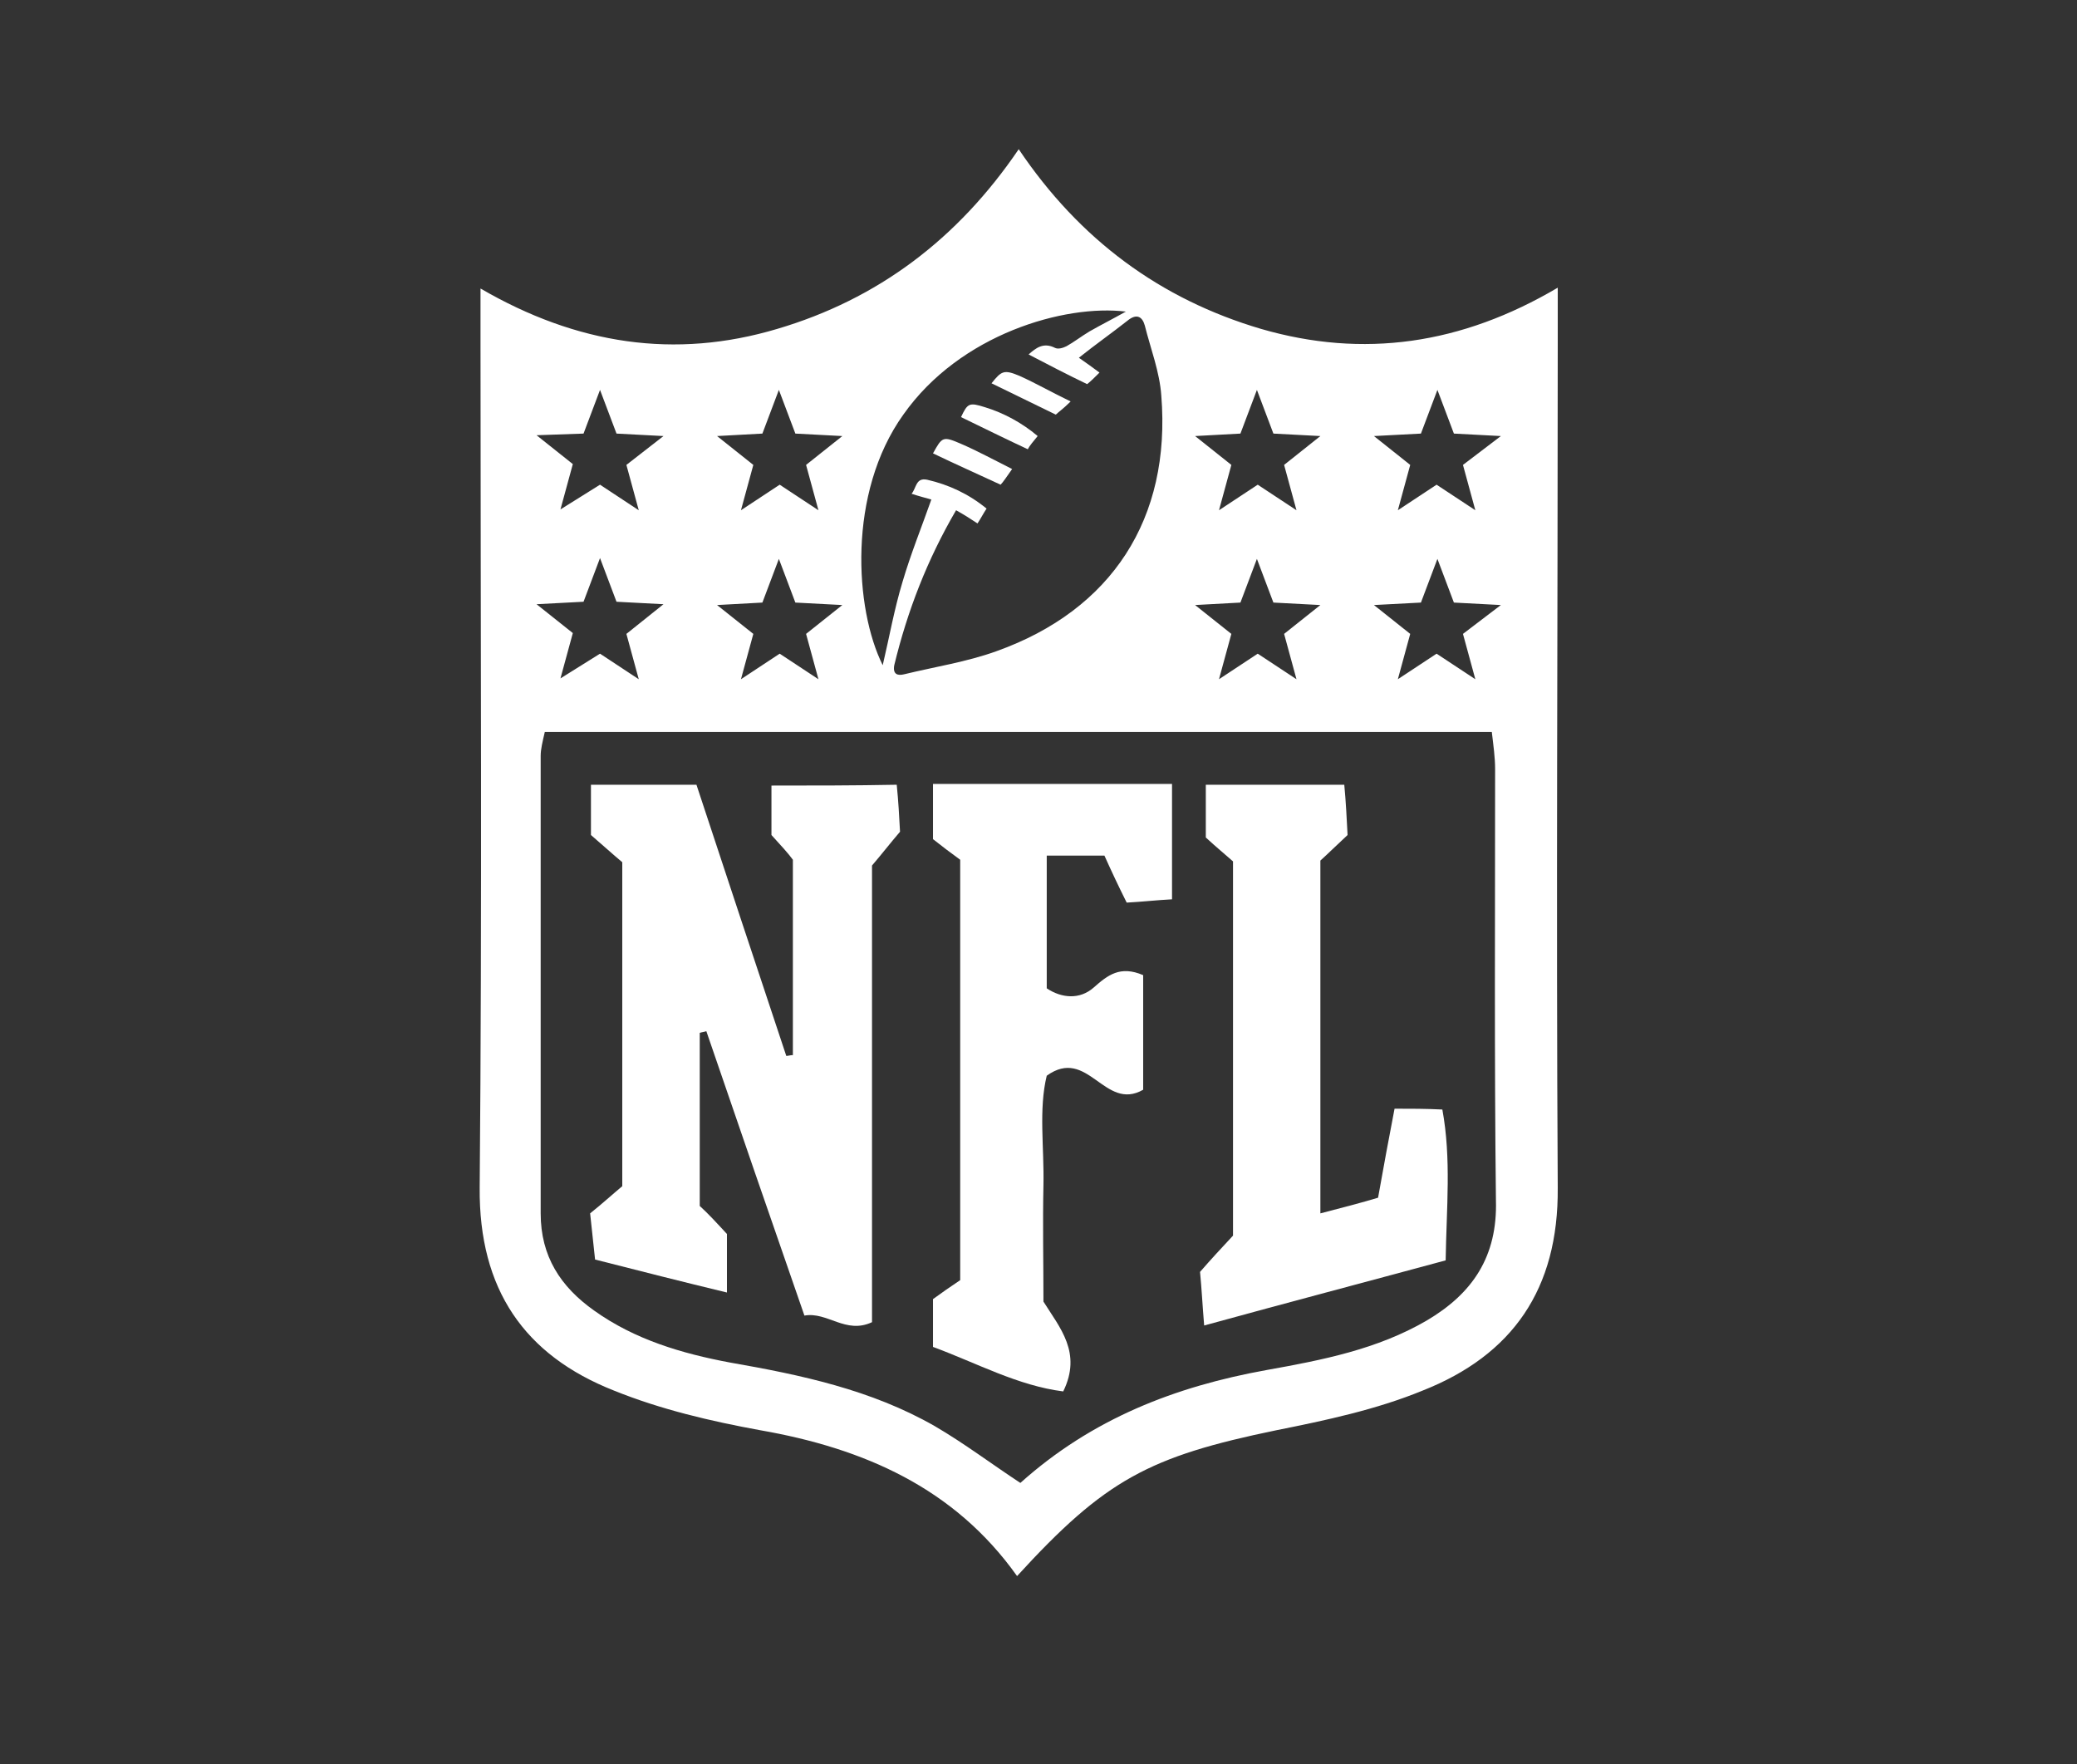
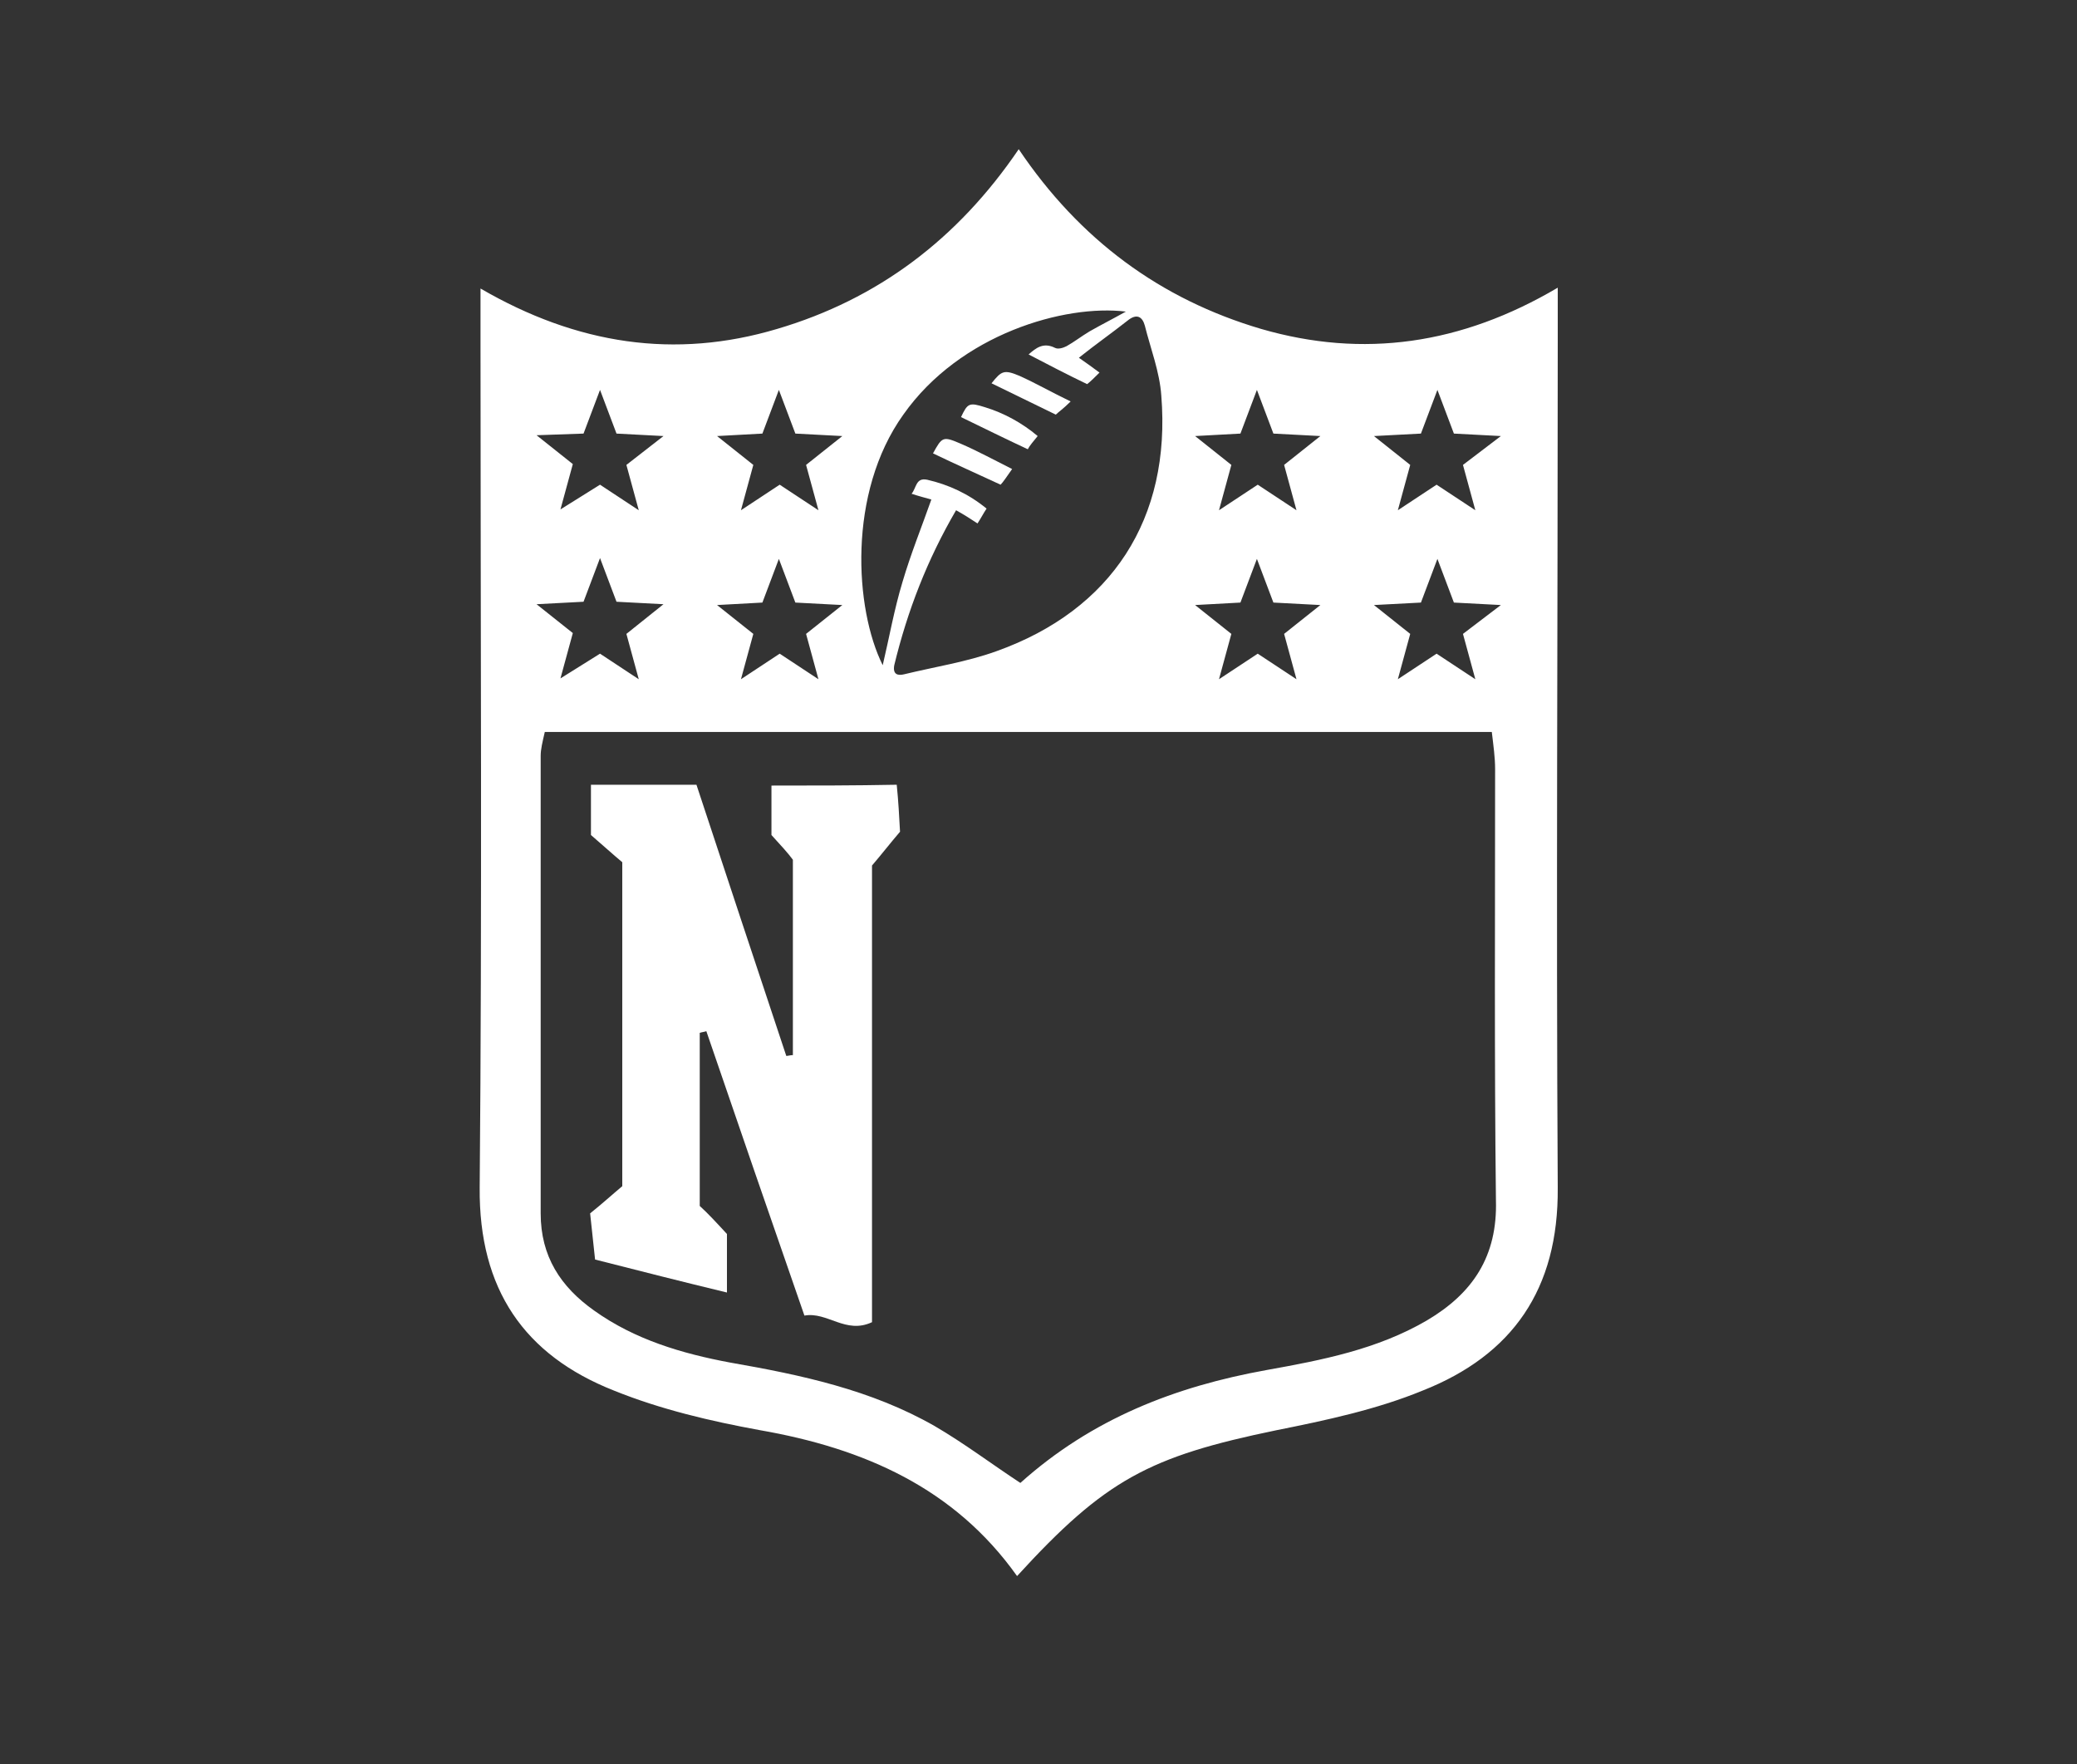
<svg xmlns="http://www.w3.org/2000/svg" version="1.1" id="Layer_1" x="0px" y="0px" viewBox="0 0 252 214" style="enable-background:new 0 0 252 214;" xml:space="preserve">
  <rect x="0" y="0" width="252" height="214" fill="#333333" stroke="none" />
  <style type="text/css">
	.st0{display:none;}
	.st1{display:inline;}
	.st2{fill:#FFFFFF;}
</style>
  <rect x="-272" y="-291" class="st0" width="791.2" height="791.2" />
  <g id="i66EJg_1_" class="st0">
    <g class="st1">
      <path class="st2" d="M74.3,187.8c-3.7,0-6.8,0-10.5,0c-1.9-30.1-3.8-60.2-5.6-90.2c-0.3-0.2-0.7-0.3-1-0.5    c-4,7.4-7.9,14.9-12.2,22.9c-8.7-7.7-17.3-15.2-25.7-22.9c-0.7-0.7-0.9-2.8-0.5-3.8c7.3-16.4,14.4-32.9,22.2-49    c6.6-13.8,19.4-18.7,33.4-18.9c33.1-0.6,66.3-0.6,99.4,0.1c11,0.2,22.5,1.9,30.2,11.8c2.8,3.7,5.5,7.6,7.5,11.7    c6.7,14.5,13.2,29.1,19.5,43.7c0.6,1.3,0.4,3.8-0.4,4.6c-8.3,7.7-16.8,15.1-25.5,22.8c-4.2-7.8-8.1-15.3-12.1-22.7    c-0.4,0-0.7,0.1-1.1,0.1c-1.9,29.9-3.7,59.8-5.6,90.2c-3.4,0-6.7,0-10.7,0c1.4-19.8,2.8-39.3,4.2-59.3c-5.9,0-11.7,0-18.4,0    c-0.9,19.8-1.7,39.5-2.6,59.5c-4.3,0-8.4,0-13.3,0c0-1.7,0-3.5,0-5.2c0-39.2,0-78.3,0.1-117.5c0-2.5,1.1-5,2-7.5    c0.8-2.3,2.2-4.5,3-6.8c2.8-9.3-0.2-15.6-9.5-18c-10.6-2.8-21.5-2.8-32.1,0c-9.8,2.6-13.9,10.5-8.9,19.7c4.7,8.5,4.5,17,4.5,25.9    c0,34.3,0,68.7,0,103c0,2,0,4,0,6.3c-4.5,0-8.7,0-13.8,0c0-2.3,0-4.8,0-7.2c-0.8-41-3.6-81.8-11.1-122.2c-0.3-1.5-1.3-2.8-2-4.2    c-1.3,0.9-3.3,1.4-3.9,2.6c-3.7,7.6-8.1,15.1-10.2,23.2c-1.3,4.9,1.4,10.7,2,16.1c2.7,26.6,5.3,53.3,7.9,80    C74,179.6,74.1,183.5,74.3,187.8z M165.2,90.8c7.2,0,13.6,0,19.6,0c3.3-6.9,2.3-13.2-1-19.3c-2.7-5.1-5.1-10.4-7.9-15.4    c-0.5-1-2.1-2-3.1-1.9c-0.8,0.1-1.9,1.7-2.1,2.8C168.8,68,167,79.1,165.2,90.8z" />
      <path class="st2" d="M128.6,187.8c-3,0-5.1,0-7.9,0c-0.8-37.5-1.5-74.8-2.3-112.4c4.7,0,8.7,0,13.6,0    C130.8,112.7,129.7,150,128.6,187.8z" />
    </g>
  </g>
  <g id="skbEbj_1_" class="st0">
    <g class="st1">
      <path class="st2" d="M134.7,120.3c0,17.2,0,33.5,0,50.1c3,0.2,5.8,0.3,8.9,0.5c0,8.7,0,17.2,0,26.1c-12.3,0-24.4,0-36.9,0    c0-8.6,0-17.2,0-26.1c2.8-0.2,5.5-0.3,8.5-0.5c0-16.7,0-33.1,0-50.1c-2,0-3.7,0-5.5,0c-12,0-24,0.1-36,0c-6.3,0-9.1-2.6-9.1-8.7    c-0.1-29-0.1-58,0-87c0-5.2,3-8.6,7-8.8c4.2-0.1,7.4,3.5,7.4,8.9c0.1,25,0,50,0,75c0,2,0,4,0,6.4c2,0.1,3.6,0.2,5.2,0.2    c27.2,0,54.3-0.1,81.5,0.1c4.5,0,5.5-1.4,5.5-5.7c-0.2-24.7-0.1-49.3-0.1-74c0-1.8-0.6-4.2,0.4-5.4c1.8-2.2,4.5-5.2,6.8-5.2    c2.3,0,4.6,3.3,6.6,5.4c0.6,0.6,0.2,2.2,0.2,3.4c0,28.7,0,57.3,0,86c0,6.9-2.3,9.2-9.3,9.3c-11.8,0.1-23.7,0-35.5,0    C138.7,120.3,136.9,120.3,134.7,120.3z" />
    </g>
  </g>
  <g id="ttsquh_1_" class="st0">
    <g class="st1">
      <path class="st2" d="M69.9,180.2c-12.1-23.9-15.1-73.7,8.8-107.5C103.2,38.1,148,25.5,174,28.5c-5.5,3-10.6,5.6-15.5,8.5    c-3.4,2-6.6,4.6-10,6.5c-1.4,0.8-3.7,1.4-4.9,0.8c-4.9-2.4-8.1-0.1-11.2,2.8c8.2,4.2,16.4,8.4,24.9,12.8c1.3-1.2,3.1-2.9,5.3-5    c-2.9-2.1-5.5-4-8.8-6.5c7.1-5.5,14-10.7,20.7-16.1c3.8-3,6.2-1.8,7.3,2.3c2.6,9.9,6.2,19.8,7,30c4.3,52.5-21.1,91.9-70.8,109.7    c-12.7,4.6-26.3,6.7-39.6,9.8c-3,0.7-5.1,0-4.2-3.8c5.7-23.2,14.2-45.3,26.5-66.6c3.1,1.9,6,3.6,9.2,5.5c1.3-2.1,2.6-4.2,4-6.5    c-7.6-6.2-16.1-10.2-25.4-12.4c-5.1-1.2-4.5,3.4-6.6,6.1c3.2,1,5.9,1.8,8.5,2.6c-4.2,11.9-8.8,23.4-12.3,35.2    C74.8,156.3,72.6,168.4,69.9,180.2z M91.7,89.6c9.6,4.5,19,8.9,28.8,13.5c1-1.4,2.5-3.6,4.9-7c-7.7-3.8-14.7-7.8-22.1-10.9    C95.7,82.2,95.5,82.6,91.7,89.6z M136.3,82c-6.8-5.8-14.4-9.7-22.7-12.3c-6.8-2.1-7.4-1.8-10.4,4.2c9.4,4.6,18.8,9.1,28.6,13.9    C132.9,86.3,134.5,84.2,136.3,82z M150.3,67.2c-8-4-14.7-7.8-21.8-10.8c-6.9-2.9-7.8-2.3-12,3.3c9,4.4,18.1,8.9,27.4,13.4    C145.3,71.9,147.1,70.2,150.3,67.2z" />
    </g>
  </g>
  <g id="YWyYie_1_" class="st0">
    <g class="st1">
      <path class="st2" d="M61.8,50c6.8,1.4,13,2.9,19.3,4c4.4,0.8,8.9,1.7,13.3,1.3c6.2-0.5,10.2-4.3,11.3-10.8    c0.9-5.4,1.9-10.8,3.2-16.1c1-3.8,2.2-7.8,7-8.8c4.5-1,7,2.1,9.8,4.7c4.3,4.1,8.7,8.2,13.3,11.8c3.4,2.7,7.1,2,10.5-0.8    c3.7-3.1,7.5-6.1,11.2-9.1c3.4-2.7,6.7-3.1,10.4-0.3c2.1,1.6,4.5,3,6.9,3.8c1.6,0.5,3.6-0.2,5.5-0.4c2.3-0.3,5.6-1.8,6.5-0.9    c1.6,1.7,2.8,5.1,2.3,7.3c-1.4,6.1-4,11.9-5.9,18c-7.1,23.3-17.6,44.8-32.7,64c-5,6.4-8.6,13.6-16,18.1c-2.5,1.5-3.5,6.1-4.5,9.5    c-0.3,1,2.3,2.8,3.7,4c7.5,6.5,8.8,16.6,3,24.1c-5.9,7.7-17.6,9.4-26.1,3.9c-8.1-5.3-11-15.8-5.8-23.6c2.3-3.4,6-6,9.8-9.6    c-2.4-2.8-4.9-6.6-8.3-9.4c-12.6-10.3-25.5-20.3-38.2-30.5c-4.3-3.5-9.6-6.7-9.8-13.1c-0.1-3.2,0.8-6.4,1.2-9.7    c0.4-3.1,1.1-6.3,0.8-9.4c-0.5-5.4-1.8-10.8-2.4-16.3C60.8,53.8,61.5,51.7,61.8,50z" />
      <path class="st2" d="M51.9,193.4c49.1-4.7,97.4-5.2,146.1,0C149.3,193.4,100.9,193.4,51.9,193.4z" />
    </g>
  </g>
  <g id="uD0ATt_1_" class="st0">
    <g class="st1">
      <path class="st2" d="M125,199.5c-39-0.1-71.1-32.3-70.9-71.4c0.2-39.3,32.2-71.4,71.2-71.1c38.8,0.2,70.7,32.4,70.8,71.2    C196.3,167,163.8,199.5,125,199.5z M125.2,74.6c-29.9,0-53.6,23.5-53.7,53.4c-0.1,29.7,23.8,53.9,53.4,53.9    c29.7,0,53.6-23.8,53.6-53.5C178.5,98.3,155,74.6,125.2,74.6z" />
      <path class="st2" d="M146.8,13.2c0,7.6,0,14.6,0,22.1c-3.1,0.2-5.9,0.4-9.3,0.7c0,3.8,0,7.4,0,11.3c-8.4,0-16.3,0-24.8,0    c-0.2-3.6-0.3-7.3-0.5-11.4c-2.9-0.2-5.7-0.3-8.8-0.5c0-7.4,0-14.7,0-22.2C117.9,13.2,132.1,13.2,146.8,13.2z" />
      <path class="st2" d="M173.7,61c4-4.4,7.6-8.3,11.4-12.4c6.1,5.7,12.1,11.2,18.3,17c-3.9,4.1-7.5,8-11.5,12.2    C185.8,72.1,180,66.8,173.7,61z" />
      <path class="st2" d="M64.9,48.6c4,4.3,7.7,8.2,11.5,12.4c-6.2,5.6-12,11-18.3,16.7c-3.8-4-7.4-7.8-11.5-12.1    C52.8,59.9,58.7,54.4,64.9,48.6z" />
      <path class="st2" d="M140.3,128.1c0.1,9-8.4,16.6-17.3,14.9c-3.1-0.6-5,0.1-7,2.3c-3.6,3.9-7.4,7.7-11.2,11.4    c-4.5,4.5-8.5,5.3-11.6,2.3c-3.3-3.1-2.5-7.2,2.2-12c3.9-3.9,8-7.5,11.7-11.6c1.4-1.6,2.4-4.2,2.4-6.4c0-8.5,6.8-15.9,15.2-16.1    C133,112.8,140.2,119.9,140.3,128.1z" />
    </g>
  </g>
  <g id="HACAJ7_1_" class="st0">
    <g class="st1">
-       <path class="st2" d="M204.3,39.4c0,44.5,0,88.9,0,133.9c-1.8,0.1-3.6,0.3-5.3,0.3c-49.2,0-98.3-0.1-147.5,0.1c-4.7,0-6.2-1-6.2-6    c0.2-41,0.1-82,0.1-123c0-1.6,0-3.3,0-5.3C98.5,39.4,151.2,39.4,204.3,39.4z M66.1,106.3c0,6.5,0,13,0,19.5c0,8,0,16,0.1,23.7    c0.1,4.5,2.5,5.2,4.2,5.2c3.2,0,4-2.2,4-4.9c0-1,0-2,0-3c0-27,0-53.9,0-80.9c0-1.7,0-3.3-0.3-4.9c-0.3-1.4-1.8-2.9-3.8-2.9    c-2.2,0-3,1.1-3.6,2.5c-0.6,1.5-0.5,3.2-0.6,4.8C66.1,79,66.1,92.7,66.1,106.3z M153.8,106.3c0,14.1,0,28.3,0,42.4    c0,3,0.1,6.1,4.1,6.1c3.8,0,4.2-3.1,4.2-6.1c0-28.3,0-56.6,0-84.9c0-3-0.4-6.1-4.2-6.1c-4,0-4.1,3.1-4.1,6.1    C153.8,78,153.8,92.2,153.8,106.3z M175.5,105.8c0,13.8,0,27.6,0,41.4c0,1.5-0.3,3.2,0.3,4.4c0.6,1.3,1.3,3.1,3.9,3.1    c2.2,0,2.8-1.3,3.5-2.5c0.8-1.4,0.6-3.5,0.6-5.3c0-26.1,0-52.2,0-78.3c0-2,0.1-5.6-0.4-7.8c-0.3-1.2-0.8-2.8-3.8-2.9    c-2.9,0-3.2,1.7-3.6,3.1c-0.6,1.7-0.5,4.2-0.5,5.5C175.5,79.5,175.5,92.6,175.5,105.8z M96.3,106.8c0-14.3,0-28.6,0-42.9    c0-3-0.2-6.1-4.1-6.1c-3.8,0-4.2,3.1-4.2,6.1c0,28.3,0,56.6,0,84.9c0,3,0.4,6.1,4.2,6.1c3.9,0,4.1-3.1,4.1-6.1    C96.3,134.7,96.3,120.8,96.3,106.8z M118.2,106.7c0-13.8,0-27.6,0-41.4c0-3.2,0.8-7.5-4.2-7.4c-4.9,0.1-4,4.4-4,7.6    c0,27.1,0,54.3,0,81.4c0,3.3-1.1,7.9,4.2,7.9c4.9-0.1,3.9-4.4,3.9-7.6C118.2,133.6,118.2,120.2,118.2,106.7z M131.9,105.8    c0,14.3,0,28.6,0,43c0,3,0.2,6.1,4.1,6.1c3.9,0,4.1-3.1,4.1-6.1c0-28.3,0-56.6,0-84.9c0-3-0.3-6.1-4.1-6.1c-3.9,0-4.1,3.1-4.1,6.1    C131.9,77.8,131.9,91.8,131.9,105.8z" />
      <path class="st2" d="M35.6,173.6c-7.5,0-14.6,0.2-21.7-0.2c-1.3-0.1-2.6-2.2-3.6-3.7c-0.5-0.7-0.1-1.9-0.1-2.9    c0-40.3,0-80.7,0-121c0-6.7,0.1-6.8,6.7-6.8c6.1,0,12.3,0,18.7,0C35.6,83.9,35.6,128.3,35.6,173.6z" />
      <path class="st2" d="M214.5,39.1c7.4,0,14.6,0,21.7,0c3.6,0,3.7,2.5,3.7,5.2c0,15.3,0,30.7,0,46c0,25.7-0.1,51.3,0.1,77    c0,4.8-1.4,6.6-6.3,6.4c-6.3-0.3-12.6-0.1-19.2-0.1C214.5,128.7,214.5,84.3,214.5,39.1z" />
    </g>
  </g>
  <g id="je1UwL_1_" class="st0">
    <g class="st1">
-       <path class="st2" d="M112,22.7c29.2,1,51.9,10.7,68,32.9c3.5,4.8,5.9,10.4,8.2,15.9c2.9,6.7,2.8,13.4-1.5,19.9    c-4.4,6.8-8.1,14.1-12,21.3c-4.2,7.7-1.1,14.5,7.5,15.8c10.5,1.5,21.2,2.3,31.7,3.5c6.2,0.7,7.9,2.4,6.7,8.4    c-2.2,11.2-4.7,22.4-7.8,33.4c-2.1,7.2-4.4,8.7-11.4,7c-10.9-2.8-21.5-6.5-32.1-10.4c-5.1-1.9-9.9-4.9-14.4-7.8    c-4-2.6-7.5-2.9-12.1-1.2c-10,3.5-20,4.3-29.7-1.6c-5.8-3.5-12.2-6-18.3-9.2c-7.8-4-16-5.2-24.7-4.3c-5.1,0.5-10.3,1.2-15.4,1.2    c-1.7,0-3.7-1.5-5-2.9c-5.9-6.6-4.1-15.2-5.4-22.9c-1.3-8.3-0.9-16.9-1.3-25.4c-0.3-5.9-1.8-11.9-0.7-17.6    c5.5-29.8,24.9-46.3,53.1-53.7C101.6,23.6,108,23.3,112,22.7z M184.5,144.6c-1.1,5.4-2,10-3.1,14.6c-2.8,11.8-4,9.5,7.1,13.4    c13.1,4.6,10.4,7.1,15.4-7.7c2-5.8,2.7-12,4.1-18.5C199,145.7,191.4,145.1,184.5,144.6z M183.7,87c-4.1,0-6.9,0.2-9.7-0.1    c-3.6-0.3-5.9,1-7.6,4.2c-3.1,5.9-6.7,11.5-9.9,17.3c-3.1,5.8,0.9,12.5,7.8,13.1C170.5,110.4,176.8,99.2,183.7,87z M103.6,107    c-5.7-0.1-7.9,3-5.2,6.7c3.7,5,8.1,9.6,12.4,14.2c0.8,0.8,2.7,1.6,3.5,1.2c3.3-1.7,8.9-3.8,8.9-5.8c0-3.9-2.1-9.3-5.2-11.5    C113.7,108.8,107.8,108.3,103.6,107z M163.6,139.9c7.9,10.7-3.6,12-7.9,17.2c5.1,2.8,9.8,5.4,14.5,8    C178.5,150,174.4,140.5,163.6,139.9z M79.8,50.8c-0.7-0.8-1.5-1.5-2.2-2.3c-1,1.9-2,3.9-3,5.8c-2.4,4.5-5,9-7.4,13.5    c-2.8,5.2-2.1,6.8,3.6,9.2C73.8,68.2,76.8,59.5,79.8,50.8z M179.5,134.5c-0.2,0.4-0.4,0.9-0.7,1.3c1.4,1,2.7,2.8,4.2,3    c7.6,0.9,15.2,1.4,22.8,1.9c0.8,0,1.7-1.3,2.6-2c-0.8-0.9-1.5-2.4-2.3-2.5C197.3,135.5,188.4,135.1,179.5,134.5z M136.9,30.4    c-0.2,0.5-0.5,1.1-0.7,1.6c6.2,2.9,12.4,5.7,18.6,8.6c0.2-0.5,0.5-1.1,0.7-1.6C150,34.8,143.9,31.5,136.9,30.4z M160,128    c0.6,5.3,3.7,6.9,7.9,6.8c0.3-0.5,0.6-0.9,0.9-1.4C165.9,131.6,163,129.8,160,128z" />
      <path class="st2" d="M160.8,189.4c-1.9-0.3-3.8-0.4-5.7-0.9c-22.7-6.3-45.8-9.9-69.4-9.4c-18.1,0.4-35.7,3.3-52.5,10.6    c-1.3,0.5-2.9,0.1-4.4,0.2c0.7-1.3,1.1-3,2.2-4c23.2-22.7,50-31,81.8-20.8c15.8,5.1,30.7,11.7,45,19.9c1.3,0.7,2.4,1.8,3.6,2.8    C161.2,188.3,161,188.8,160.8,189.4z" />
    </g>
  </g>
  <g id="l5sVKK_1_" class="st0">
    <g class="st1">
-       <path class="st2" d="M183.1,126.8c-13,0-23.9-11-23.8-23.9c0.1-12.7,10.9-23.5,23.6-23.7c12.8-0.2,23.9,10.9,24,23.8    C207,116,196.1,126.9,183.1,126.8z M194.1,103c-0.1-5.8-5.1-10.8-10.9-10.8c-5.8,0-10.9,5-11,10.8c-0.1,6.1,5.1,11.2,11.2,11    C189.3,113.9,194.2,108.9,194.1,103z" />
      <path class="st2" d="M100,102.9c0.1-12.9,10.7-23.6,23.5-23.7c13,0,23.7,10.8,23.7,24c-0.1,13.2-10.8,23.7-24,23.6    C110.2,126.7,99.9,116,100,102.9z M112.8,103c-0.1,6.1,4.5,10.9,10.5,11c6.2,0.1,11.1-4.7,11-11c0-6-4.8-10.8-10.7-10.9    C117.7,92.1,112.9,97,112.8,103z" />
      <path class="st2" d="M64,126.8c-13,0-23.8-10.9-23.7-23.9C40.4,90,51.5,79,64.3,79.3c12.7,0.2,23.5,11.1,23.5,23.7    C87.9,116,77,126.9,64,126.8z M75,103.1c0-5.8-5-10.9-10.8-11C58.4,92,53.3,97,53.1,102.8c-0.2,6.1,4.9,11.2,11,11.2    C70.1,113.9,75,109,75,103.1z" />
      <path class="st2" d="M100,168.5c0.2-13,10.8-23.5,23.7-23.4c13.1,0.1,23.6,10.9,23.5,24.1c-0.1,12.9-10.9,23.5-23.7,23.5    C110.4,192.6,99.8,181.7,100,168.5z M134.3,169.1c0.1-6-4.5-10.9-10.4-11.1c-6.1-0.2-11.1,4.7-11.1,11c0,6,4.8,10.9,10.6,11    C129.2,179.9,134.2,175,134.3,169.1z" />
      <path class="st2" d="M174,40c-2.5-2.2-5.5-4.5-8.2-7.2c-3.3-3.4-3.4-6.9-0.5-9.6c3.4-3.2,6.7-2.3,9.6,0.7c2.6,2.6,5,5.4,8.6,9.3    c2.9-3.4,5.2-6.4,7.8-9.1c3.6-3.7,7.2-3.9,9.9-0.7c3,3.5,2,6.7-0.9,9.7c-2.5,2.5-4.8,5-7.3,7.5c-0.1,0.1-0.1,0.3-0.5,1.9    c2.2,2,5.2,4.3,7.8,7c3.3,3.4,3.4,6.9,0.7,9.7c-2.6,2.6-6.4,2.5-9.7-0.7c-2.6-2.5-4.9-5.4-8.9-9.7c-2.6,3.4-4.5,6.4-6.9,8.9    c-3.7,3.9-7.5,4.4-10.4,1.6c-3-2.9-2.6-6.4,1.2-10.4c2.2-2.3,4.4-4.5,6.6-6.8C173.3,41.9,173.4,41.5,174,40z" />
      <path class="st2" d="M56.1,41.1c-3.9-3.4-6.8-5.8-9.6-8.4c-2.9-2.8-3.5-6.1-0.6-9.3c2.7-3,6.1-2.9,9.6,0.4    c1.5,1.3,2.9,2.7,4.2,4.2c1.2,1.4,2.1,3,3.8,5.3c3.7-4,6.3-6.9,9.1-9.7c2.9-2.8,6.2-3.4,9.2-0.4c3.1,3,2.6,6.4-0.2,9.2    c-2.8,2.8-6,5.3-10.1,8.8c3.8,3.2,6.6,5.2,9.1,7.6c3.9,3.8,4.3,7.5,1.2,10.4c-2.8,2.6-6.6,2.3-10.1-1.3c-2.4-2.5-4.6-5.2-7.5-8.7    c-3.4,3.7-5.9,6.6-8.6,9.2c-3.3,3.2-7.1,3.4-9.7,0.6c-3.1-3.4-2.3-6.7,0.7-9.6C49.4,46.9,52.2,44.6,56.1,41.1z" />
      <path class="st2" d="M122.2,49.5c-1.2,1.8-2.1,3.9-3.5,5.5c-6.3,6.5-9.9,7.5-13.2,4.1c-3.2-3.4-2.2-6.7,4.4-13.2    c1.4-1.4,3.1-2.5,6.1-5c-3.6-2.9-6.5-4.8-9-7.2c-3.9-3.7-4.4-7.6-1.6-10.4c3-3.1,6.5-2.7,10.8,1.6c2.1,2.1,4.3,4.2,6.4,6.3    c0.2,0.2,0.6,0.3,2,1.1c2.4-2.7,4.9-5.8,7.6-8.7c2.9-2.9,6.3-3.4,9.2-0.3c2.9,3,2.6,6.4-0.3,9.3c-2.7,2.7-5.5,5.2-9.3,8.8    c3.3,2.9,6.2,5.3,8.8,8c3.4,3.4,3.7,7.5,0.7,10c-3.5,2.9-6.8,2-9.7-1.1c-2.5-2.7-4.7-5.6-7.1-8.3C123.8,49.8,123,49.6,122.2,49.5z    " />
    </g>
  </g>
  <g id="nfl-logo">
    <path class="st2" d="M122.8,56.9c-2.2-1.1-4.2-2.2-6.3-3.1c-2.1-0.9-2.2-0.8-3.3,1.2c2.7,1.3,5.4,2.5,8.2,3.8   C121.7,58.5,122.1,57.9,122.8,56.9z" />
    <path class="st2" d="M125.9,52.9c-1.9-1.6-4.1-2.8-6.4-3.5c-1.9-0.6-2.1-0.5-2.9,1.2c2.7,1.3,5.3,2.6,8.1,3.9   C124.9,54.1,125.4,53.5,125.9,52.9z" />
    <path class="st2" d="M129.9,48.7c-2.3-1.1-4.2-2.2-6.2-3.1c-1.9-0.8-2.2-0.6-3.4,0.9c2.5,1.2,5.1,2.5,7.8,3.8   C128.4,50,129,49.6,129.9,48.7z" />
    <path class="st2" d="M189,41.5c0-1.9,0-3.8,0-6.6c-11.7,6.9-23.6,8.6-36,5c-12.2-3.6-22-10.8-29.4-21.8   c-7.4,10.9-17.1,18.2-29.3,21.8c-12.4,3.7-24.3,1.9-36-4.9c0,2.9,0,5,0,7.1c0,34,0.2,68-0.1,102c-0.1,12.3,5.4,20.3,16.3,24.6   c5.7,2.3,11.7,3.7,17.7,4.8c12.6,2.2,23.6,7,31.2,17.7c10.7-11.7,16-14.5,31.5-17.7c6-1.2,12.1-2.5,17.7-4.8   c10.9-4.3,16.5-12.3,16.4-24.6C188.8,109.9,189,75.7,189,41.5z M150.5,52.6l2-5.3l2,5.3l5.7,0.3l-4.4,3.5l1.5,5.5l-4.7-3.1   l-4.7,3.1l1.5-5.5l-4.4-3.5L150.5,52.6z M150.5,73.1l2-5.3l2,5.3l5.7,0.3l-4.4,3.5l1.5,5.5l-4.7-3.1l-4.7,3.1l1.5-5.5l-4.4-3.5   L150.5,73.1z M109.6,50.3c6.9-9.8,19.6-13.4,27-12.5c-1.6,0.9-3,1.6-4.4,2.4c-1,0.6-1.9,1.3-2.8,1.8c-0.4,0.2-1,0.4-1.4,0.2   c-1.4-0.7-2.3,0-3.2,0.8c2.3,1.2,4.6,2.4,7.1,3.6c0.4-0.3,0.9-0.8,1.5-1.4c-0.8-0.6-1.5-1.1-2.5-1.8c2-1.6,4-3,5.9-4.5   c1.1-0.9,1.8-0.5,2.1,0.6c0.7,2.8,1.8,5.6,2,8.5c1.2,14.9-6,26-20,31c-3.6,1.3-7.5,1.9-11.2,2.8c-0.8,0.2-1.4,0-1.2-1.1   c1.6-6.6,4-12.8,7.5-18.8c0.9,0.5,1.7,1,2.6,1.6c0.4-0.6,0.7-1.2,1.1-1.8c-2.2-1.8-4.6-2.9-7.2-3.5c-1.4-0.3-1.3,1-1.9,1.7   c0.9,0.3,1.7,0.5,2.4,0.7c-1.2,3.4-2.5,6.6-3.5,10c-1,3.3-1.6,6.7-2.4,10.1C103.7,73.9,102.8,59.8,109.6,50.3z M92.5,52.6l2-5.3   l2,5.3l5.7,0.3l-4.4,3.5l1.5,5.5l-4.7-3.1l-4.7,3.1l1.5-5.5l-4.4-3.5L92.5,52.6z M92.5,73.1l2-5.3l2,5.3l5.7,0.3l-4.4,3.5l1.5,5.5   l-4.7-3.1l-4.7,3.1l1.5-5.5l-4.4-3.5L92.5,73.1z M70.8,52.6l2-5.3l2,5.3l5.7,0.3L76,56.4l1.5,5.5l-4.7-3.1L68,61.8l1.5-5.5   l-4.4-3.5L70.8,52.6z M65.1,73.3l5.7-0.3l2-5.3l2,5.3l5.7,0.3L76,76.9l1.5,5.5l-4.7-3.1L68,82.3l1.5-5.5L65.1,73.3z M173.1,160.2   c-6,3.5-12.7,4.8-19.4,6c-11.1,2-21.2,5.9-29.9,13.7c-3.5-2.3-6.8-4.8-10.4-6.9c-7.7-4.4-16.2-6.2-24.8-7.7   c-5.9-1.1-11.6-2.8-16.5-6.3c-4.1-2.9-6.5-6.6-6.5-11.8c0-18.5,0-37,0-55.5c0-0.8,0.2-1.6,0.5-2.9c38.6,0,76.6,0,114.9,0   c0.2,1.7,0.4,3.1,0.4,4.5c0,17.4-0.1,34.9,0.1,52.3C181.7,152.4,178.7,156.9,173.1,160.2z M177.5,76.9l1.5,5.5l-4.7-3.1l-4.7,3.1   l1.5-5.5l-4.4-3.5l5.7-0.3l2-5.3l2,5.3l5.7,0.3L177.5,76.9z M177.5,56.4l1.5,5.5l-4.7-3.1l-4.7,3.1l1.5-5.5l-4.4-3.5l5.7-0.3l2-5.3   l2,5.3l5.7,0.3L177.5,56.4z" />
    <path class="st2" d="M93.6,95.3c0,2.4,0,4.3,0,6c1.1,1.2,2.1,2.3,2.6,3c0,8.3,0,16,0,23.7c-0.3,0-0.6,0.1-0.8,0.1   c-3.7-11.1-7.4-22.3-10.9-32.9c-4.8,0-8.7,0-12.8,0c0,2.4,0,4.3,0,6.1c1.4,1.2,2.6,2.3,3.8,3.3c0,13.2,0,26.1,0,39.3   c-1.2,1-2.4,2.1-3.9,3.3c0.2,1.9,0.4,3.7,0.6,5.6c5.5,1.4,10.6,2.7,16,4c0-2.6,0-4.9,0-7.1c-1.2-1.3-2.3-2.5-3.3-3.4   c0-7.3,0-14.2,0-21c0.3-0.1,0.5-0.1,0.8-0.2c3.9,11.4,7.8,22.7,11.9,34.5c2.8-0.5,5,2.3,8.2,0.8c0-18.6,0-37,0-55.4   c1.2-1.4,2.2-2.7,3.4-4.1c-0.1-1.9-0.2-3.7-0.4-5.7C103.6,95.3,98.6,95.3,93.6,95.3z" />
-     <path class="st2" d="M113.2,101.8c1,0.8,2.2,1.7,3.3,2.5c0,17.5,0,34.3,0,51c-1.2,0.8-2.2,1.5-3.3,2.3c0,1.9,0,3.8,0,5.8   c5.4,2,10.3,4.7,15.8,5.4c2.3-4.7-0.4-7.7-2.4-10.9c0-4.8-0.1-9.5,0-14.1c0.1-4.6-0.6-9.2,0.4-13.3c5-3.6,7,4.4,11.7,1.7   c0-4.6,0-9.3,0-13.9c-2.8-1.2-4.3,0-6,1.5c-1.7,1.5-3.9,1.3-5.7,0.1c0-5.5,0-10.7,0-16.1c2.7,0,4.9,0,7,0c0.9,2,1.7,3.7,2.7,5.7   c1.9-0.1,3.6-0.3,5.5-0.4c0-5,0-9.3,0-14c-9.8,0-19.2,0-29,0C113.2,97.5,113.2,99.5,113.2,101.8z" />
-     <path class="st2" d="M169.2,134.5c-0.7,3.6-1.3,6.9-2,10.8c-2,0.6-4.3,1.2-7,1.9c0-14.7,0-28.7,0-42.8c1-0.9,2-1.9,3.3-3.1   c-0.1-1.9-0.2-4-0.4-6.1c-5.9,0-11.2,0-16.8,0c0,2.5,0,4.5,0,6.4c1.3,1.2,2.4,2.1,3.3,2.9c0,15.5,0,30.5,0,45.4   c-1.4,1.5-2.7,2.9-4,4.4c0.2,2.1,0.3,4.1,0.5,6.5c10.2-2.8,19.7-5.3,29.3-7.9c0.1-6.4,0.7-12.3-0.4-18.3   C173,134.5,171.2,134.5,169.2,134.5z" />
  </g>
</svg>